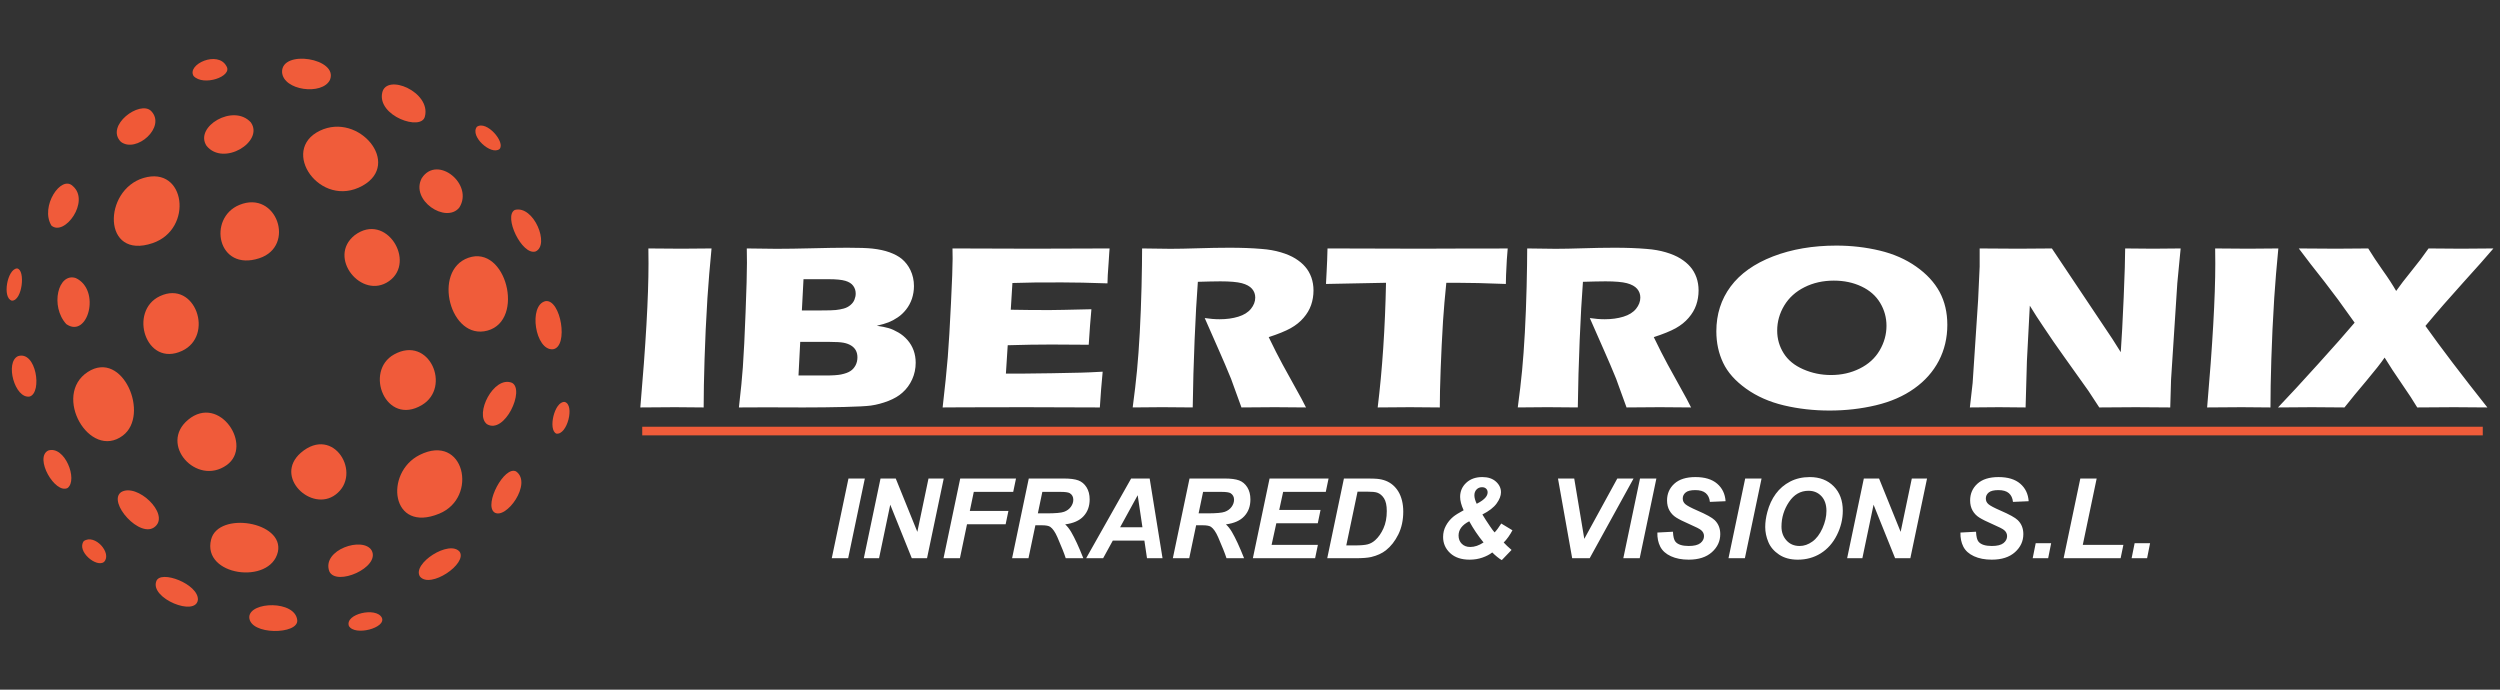
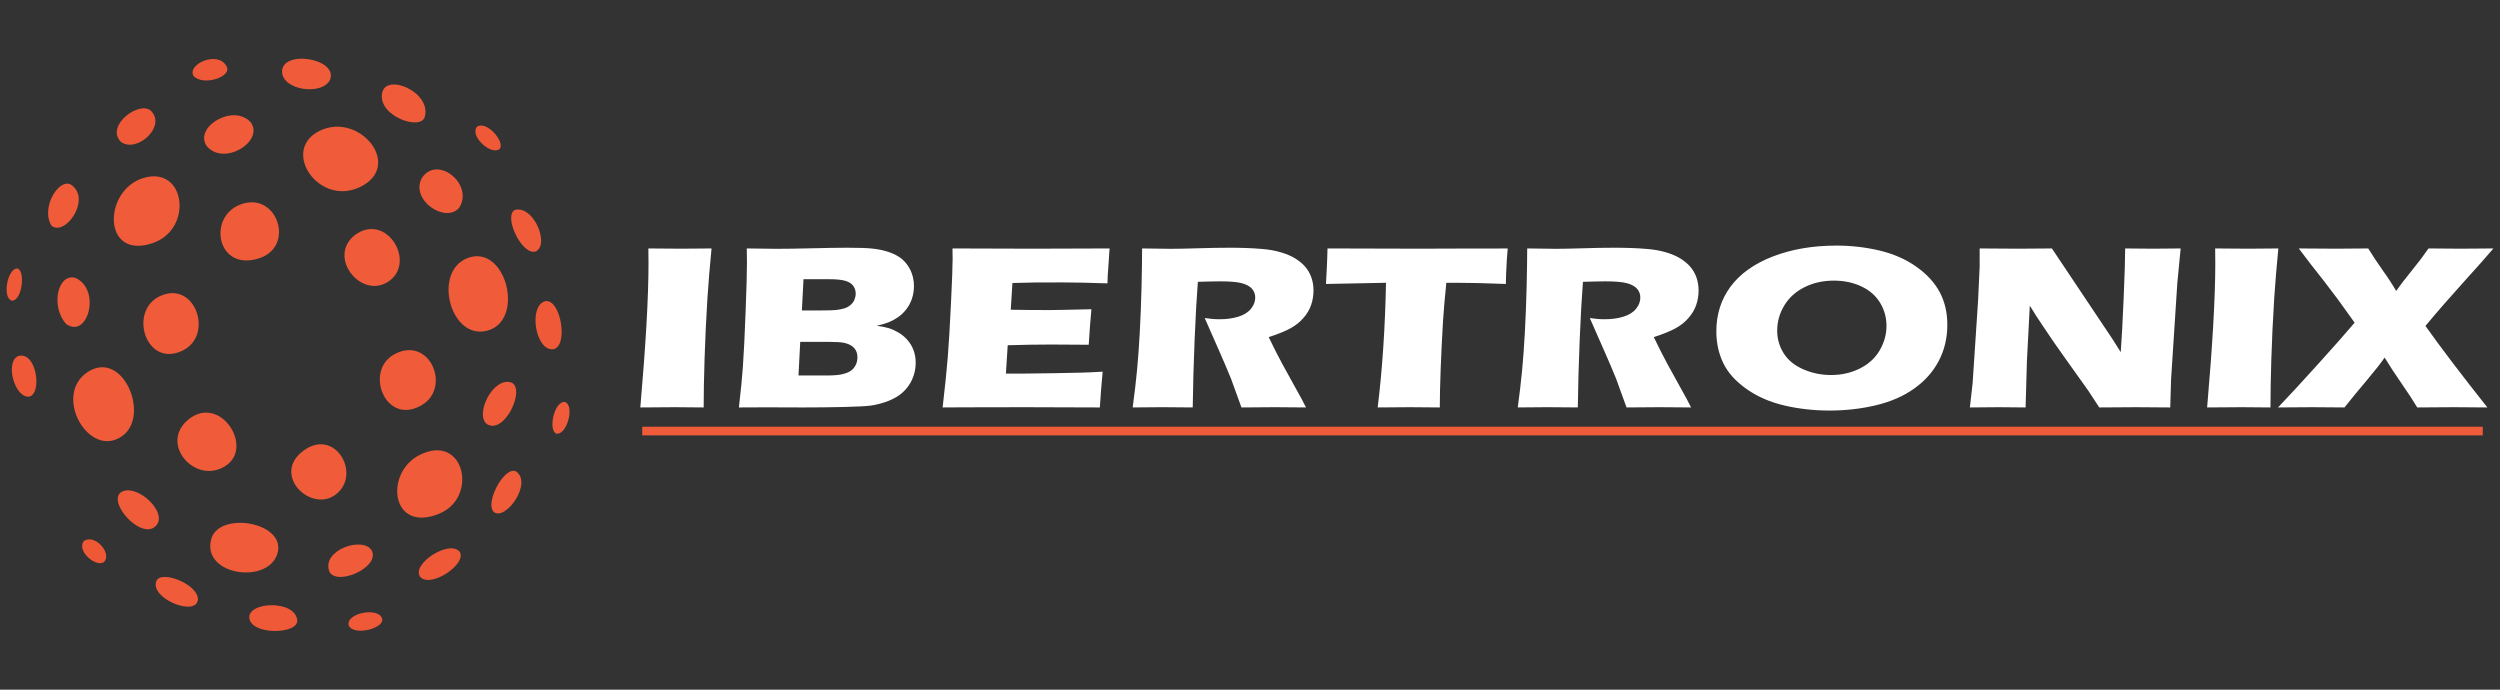
<svg xmlns="http://www.w3.org/2000/svg" xml:space="preserve" width="12.277mm" height="3.387mm" version="1.1" style="shape-rendering:geometricPrecision; text-rendering:geometricPrecision; image-rendering:optimizeQuality; fill-rule:evenodd; clip-rule:evenodd" viewBox="0 0 1227.66 338.66">
  <rect x="0" y="0" width="1227.66" height="338.66" fill="#333333" stroke="none" />
  <defs>
    <style type="text/css">
   
    .fil5 {fill:#EF5835}
    .fil2 {fill:#F05937}
    .fil4 {fill:#F05938}
    .fil1 {fill:#F05B3A}
    .fil0 {fill:#F05C3A}
    .fil3 {fill:#F05C3B}
    .fil6 {fill:white;fill-rule:nonzero}
   
  </style>
  </defs>
  <g id="Capa_x0020_1">
    <g id="_2139397448480">
      <path class="fil0" d="M157.09 64.17c-19.96,9.59 0.12,38.6 20.94,27.02 19.39,-10.78 -1.82,-36.22 -20.94,-27.02z" />
      <path class="fil0" d="M70.49 87.37c-19.98,5.94 -20.35,40.47 4.48,32 20.1,-6.85 16.21,-38.15 -4.48,-32z" />
      <path class="fil0" d="M229.97 126.58c-17.85,6.3 -8.92,40.82 9.46,35.74 18.49,-5.11 9.1,-42.29 -9.46,-35.74z" />
      <path class="fil0" d="M43.12 182.63c-17.61,11.42 0.85,43.44 17.16,31.28 13.51,-10.07 0.04,-42.43 -17.16,-31.28z" />
      <path class="fil1" d="M206.09 223.38c-17.45,8.7 -14.19,38.69 9.65,28.83 19.34,-8 12.26,-39.76 -9.65,-28.83z" />
      <path class="fil0" d="M136.46 271c3.2,-14.9 -29.34,-20.07 -32.8,-6.04 -4.53,17.89 29.06,22.34 32.8,6.04z" />
      <path class="fil1" d="M117.55 100.61c-15.73,6.47 -10.83,32.96 9.79,26.19 18.09,-5.94 8.5,-33.72 -9.79,-26.19z" />
      <path class="fil1" d="M92.37 206.12c-14.49,12.05 4.13,32.72 18.89,22.3 13.32,-9.4 -3.46,-35.13 -18.89,-22.3z" />
      <path class="fil1" d="M78.57 145.39c-15.62,7.25 -7.05,35.23 10.84,26.89 15.96,-7.44 6.48,-34.94 -10.84,-26.89z" />
      <path class="fil1" d="M193.51 174.04c-14.82,8.24 -4.11,35.45 13.68,24.84 14.63,-8.72 3.67,-34.48 -13.68,-24.84z" />
      <path class="fil1" d="M147.76 222.3c-13.6,11.82 5.29,29.51 17.08,20.54 13.32,-10.05 -0.95,-34.34 -17.08,-20.54z" />
      <path class="fil0" d="M174.16 115.5c-13.63,10.85 3.47,31.94 16.86,22.55 13.54,-9.5 -1.42,-34.16 -16.86,-22.55z" />
      <path class="fil1" d="M101.43 71.6c8.34,10.26 28.32,-2.1 21.78,-11.47 -8.46,-9.5 -27.97,2.09 -21.78,11.47z" />
      <path class="fil1" d="M207.13 87.44c-5.82,10.89 11.85,22.5 18.4,14.5 7.29,-11.38 -10.75,-26.16 -18.4,-14.5z" />
      <path class="fil1" d="M239.1 208.26c8.68,5.26 18.86,-16.89 12.29,-20.3 -8.96,-3.62 -18.49,15.46 -12.29,20.3z" />
      <path class="fil1" d="M76.27 258.49c7.05,-6.28 -9.01,-21.49 -16.77,-16.85 -6.99,4.89 9.61,23.45 16.77,16.85z" />
      <path class="fil1" d="M182.49 270.25c-4.26,-6.98 -24.56,-0.29 -20.8,10.25 3.3,7.66 25.29,-1.91 20.8,-10.25z" />
      <path class="fil1" d="M32.55 159.14c10.59,7.35 17.2,-16.78 4.63,-22.63 -8.7,-2.75 -12.64,13.85 -4.63,22.63z" />
      <path class="fil0" d="M138.51 35.38c0.52,9.12 19.8,11.53 23.52,3.83 4.3,-10.6 -23.86,-15.09 -23.52,-3.83z" />
      <path class="fil1" d="M208.66 57.15c3.08,-11.95 -18.89,-21.37 -20.96,-11.65 -2.56,11.45 19.32,19.08 20.96,11.65z" />
      <path class="fil2" d="M59.36 69.63c7.55,5.76 22.4,-7.32 14.88,-15.11 -5.44,-5.52 -22.77,7.18 -14.88,15.11z" />
      <path class="fil2" d="M271.6 171.49c7.74,-1.26 3.83,-24.65 -3.69,-23.64 -8.62,1.94 -5.08,24.56 3.69,23.64z" />
      <path class="fil2" d="M206.24 283.12c5.08,6.12 23.27,-6.28 19.51,-12.14 -4.99,-6.2 -23.63,5.83 -19.51,12.14z" />
      <path class="fil1" d="M25.26 110.77c6.44,5.45 19.09,-11.94 10.55,-19.37 -5.79,-5.8 -16.25,10.12 -10.55,19.37z" />
      <path class="fil1" d="M262.99 123.47c7.15,-3.12 -0.88,-22.89 -10.2,-20.39 -5.69,3.03 3.47,22.45 10.2,20.39z" />
      <path class="fil2" d="M145.96 304.49c-1.03,-9.77 -23.24,-9.2 -23.56,-1.51 0.12,9.09 24.36,8.69 23.56,1.51z" />
      <path class="fil1" d="M242.68 251.54c5.7,4.07 18.96,-14.28 10.73,-20.07 -5.76,-2.88 -15.78,16.06 -10.73,20.07z" />
      <path class="fil2" d="M14.58 194.71c6.24,-1.92 3.24,-22.64 -5.72,-19.84 -6.53,2.99 -1.59,21.08 5.72,19.84z" />
-       <path class="fil3" d="M33.18 239.63c5.22,-3.98 -1.37,-21.04 -9.53,-18.4 -6.94,3.56 3.38,21.47 9.53,18.4z" />
      <path class="fil1" d="M97.18 294.52c0.4,-7.7 -18.53,-14.98 -20.45,-9.05 -3.07,8.39 19.45,17.51 20.45,9.05z" />
      <path class="fil4" d="M95.06 37.3c4.78,5.2 19.24,0.27 16.17,-4.76 -4.19,-7.97 -19.61,-0.93 -16.17,4.76z" />
      <path class="fil4" d="M171.33 307.37c2.91,5.12 18.48,0.91 16.18,-4.05 -2.72,-5.42 -18.25,-1.9 -16.18,4.05z" />
      <path class="fil2" d="M245.28 73.19c3.1,-3.24 -6.32,-14.29 -11.1,-10.94 -3.57,4.64 6.96,14.14 11.1,10.94z" />
      <path class="fil3" d="M273.19 212.92c5.36,0.88 9.18,-14.17 4.1,-15.56 -5.06,-0.37 -8.26,13.73 -4.1,15.56z" />
      <path class="fil5" d="M51.11 275.9c4.04,-4.21 -4.53,-14 -9.98,-10.19 -3.68,4.97 6.37,13.24 9.98,10.19z" />
      <path class="fil2" d="M5.82 147.63c5.16,0.14 6.79,-15.18 2.56,-15.83 -4.76,0.22 -7.42,14.44 -2.56,15.83z" />
    </g>
    <path class="fil6" d="M314.44 200.07c2.66,-30.63 4.02,-54.18 4.02,-70.7l-0.07 -7.38c8.07,0.08 13.45,0.12 16.16,0.12 1.26,0 6.2,-0.04 14.86,-0.12 -0.84,8.59 -1.5,16.7 -2.02,24.37 -0.66,10.67 -1.13,20.66 -1.41,29.95 -0.29,9.28 -0.44,17.2 -0.44,23.76l-14.13 -0.12c-2.75,0 -8.43,0.04 -16.97,0.12zm48.41 0c0.97,-8.39 1.61,-14.98 1.94,-19.78 0.47,-6.58 0.92,-15.57 1.34,-27 0.45,-11.46 0.67,-19.51 0.67,-24.2 0,-1.68 -0.03,-4.06 -0.08,-7.1 6.14,0.12 11,0.18 14.59,0.18 5.02,0 10.85,-0.1 17.53,-0.26 6.68,-0.17 12.42,-0.27 17.21,-0.27 5.76,0 9.86,0.14 12.29,0.41 3.23,0.35 6.06,0.96 8.47,1.83 2.43,0.88 4.44,1.95 6.05,3.26 1.79,1.52 3.2,3.36 4.22,5.48 1.16,2.44 1.73,5.06 1.73,7.85 0,2.16 -0.34,4.23 -0.99,6.22 -0.69,1.99 -1.64,3.75 -2.86,5.29 -1.21,1.54 -2.57,2.83 -4.11,3.86 -1.51,1.03 -3,1.83 -4.46,2.4 -1.44,0.57 -3.38,1.15 -5.83,1.72 2.43,0.33 4.39,0.74 5.85,1.17 1.49,0.43 3.05,1.15 4.72,2.12 1.68,0.96 3.19,2.21 4.53,3.75 1.32,1.52 2.31,3.22 3,5.11 0.66,1.89 1,3.88 1,5.99 0,2.89 -0.57,5.62 -1.73,8.18 -1.15,2.55 -2.76,4.76 -4.84,6.57 -1.74,1.58 -4.03,2.91 -6.84,4.02 -2.82,1.09 -5.69,1.87 -8.61,2.28 -2.42,0.32 -6.77,0.53 -13.1,0.69 -6.33,0.15 -13.03,0.23 -20.14,0.23l-18.14 -0.06 -13.41 0.06zm30.92 -47.64l9.75 0c3.21,0 5.47,-0.06 6.84,-0.2 1.35,-0.14 2.67,-0.37 3.94,-0.72 1.28,-0.35 2.38,-0.92 3.32,-1.72 0.95,-0.8 1.61,-1.69 1.99,-2.69 0.4,-0.99 0.59,-1.97 0.59,-2.97 0,-1.42 -0.4,-2.67 -1.21,-3.78 -0.8,-1.11 -2.09,-1.93 -3.87,-2.46 -1.79,-0.53 -4.52,-0.8 -8.19,-0.8l-12.36 0 -0.8 15.34zm-1.66 31.95l13.2 0c3.5,0 6.04,-0.17 7.69,-0.5 2.04,-0.43 3.56,-0.98 4.6,-1.68 1.07,-0.68 1.89,-1.62 2.53,-2.81 0.62,-1.17 0.92,-2.5 0.92,-3.94 0,-1.27 -0.26,-2.38 -0.75,-3.34 -0.5,-0.95 -1.26,-1.75 -2.28,-2.4 -1,-0.64 -2.23,-1.11 -3.7,-1.4 -1.46,-0.29 -3.75,-0.43 -6.87,-0.43l-14.49 0 -0.85 16.5zm70.78 15.69c1.15,-9.83 1.98,-18.07 2.53,-24.72 0.52,-6.63 1.05,-15.45 1.57,-26.45 0.54,-10.99 0.81,-18.29 0.81,-21.88l-0.07 -5.03c10.87,0.08 24.05,0.12 39.48,0.12 14.23,0 26.78,-0.04 37.67,-0.12l-0.15 1.89c-0.05,0.45 -0.17,2.11 -0.32,4.98l-0.43 6.22c-0.09,1.33 -0.14,2.68 -0.14,4.06 -8.88,-0.31 -16.33,-0.47 -22.38,-0.47 -6.63,0 -11.12,0.02 -13.43,0.04 -2.33,0.02 -5.95,0.1 -10.87,0.25l-0.81 13.12c5.45,0.11 11.78,0.17 19,0.17 2.6,0 9.46,-0.14 20.6,-0.41 -0.47,4.88 -0.89,10.69 -1.32,17.44 -7.98,-0.07 -14.11,-0.11 -18.41,-0.11 -6.37,0 -13.5,0.11 -21.37,0.35l-0.89 13.93 7.96 0c2.36,0 7.23,-0.06 14.59,-0.18l14.32 -0.29c2.12,-0.04 5.66,-0.2 10.65,-0.47 -0.55,5.66 -1.02,11.51 -1.39,17.56 -11.24,-0.08 -23.55,-0.12 -36.97,-0.12l-30.41 0.06 -9.82 0.06zm93.33 0c0.9,-6.71 1.61,-12.76 2.12,-18.12 0.52,-5.39 0.97,-11.63 1.36,-18.71 0.39,-7.11 0.67,-14.58 0.87,-22.46 0.18,-7.88 0.27,-14.15 0.27,-18.79 5.76,0.12 10.42,0.18 13.95,0.18 3.69,0 8.19,-0.1 13.48,-0.26 5.31,-0.17 10.46,-0.27 15.48,-0.27 5.9,0 11.14,0.19 15.76,0.59 3.45,0.25 6.59,0.81 9.42,1.65 2.84,0.84 5.22,1.86 7.15,3.05 1.94,1.21 3.57,2.55 4.84,4.04 1.3,1.48 2.29,3.21 3.03,5.22 0.7,1.99 1.06,4.14 1.06,6.42 0,2.56 -0.41,4.96 -1.18,7.18 -0.78,2.23 -2.01,4.33 -3.71,6.28 -1.68,1.98 -3.79,3.67 -6.35,5.1 -2.57,1.42 -6.15,2.88 -10.76,4.37l3.59 7.27c1.02,2.01 2.09,4.08 3.25,6.19l9.26 16.78c0.42,0.72 1.15,2.14 2.21,4.29 -7.62,-0.08 -12.74,-0.12 -15.36,-0.12 -3.33,0 -8.76,0.04 -16.33,0.12 -0.73,-1.99 -2.08,-5.68 -4.02,-11.06 -0.77,-2.25 -1.44,-4 -2.01,-5.21 -1.07,-2.71 -2.73,-6.52 -4.87,-11.41l-7.14 -16.22c2.51,0.39 4.94,0.59 7.35,0.59 3.35,0 6.39,-0.41 9.13,-1.25 2.74,-0.84 4.81,-2.13 6.23,-3.88 1.39,-1.74 2.1,-3.57 2.1,-5.52 0,-1.62 -0.52,-3.07 -1.58,-4.3 -1.07,-1.23 -2.74,-2.14 -5,-2.75 -2.3,-0.6 -5.8,-0.91 -10.55,-0.91 -1.6,0 -3.29,0.01 -5,0.07 -1.73,0.06 -3.73,0.12 -6.05,0.16 -0.61,7.8 -1.13,17.34 -1.6,28.58 -0.47,11.24 -0.78,22.28 -0.92,33.11 -7.69,-0.08 -12.7,-0.12 -15.01,-0.12 -2.67,0 -7.51,0.04 -14.47,0.12zm120.31 0c2.27,-18.53 3.64,-38.94 4.09,-61.22l-29.48 0.58 0.33 -6.32c0.19,-3.39 0.33,-7.1 0.42,-11.12 13.1,0.08 28.37,0.12 45.79,0.12l17.09 -0.06 16.61 0 9 -0.06 -0.44 5.58c-0.16,3.01 -0.3,5.48 -0.37,7.43 -0.08,1.96 -0.1,3.44 -0.1,4.43 -9.86,-0.39 -18,-0.58 -24.4,-0.58l-4.84 0c-0.7,6.73 -1.22,12.95 -1.61,18.67 -0.5,8.19 -0.89,16.13 -1.17,23.84 -0.29,7.71 -0.42,13.95 -0.42,18.71 -7.56,-0.08 -12.41,-0.12 -14.64,-0.12 -1.96,0 -7.27,0.04 -15.86,0.12zm68.79 0c0.9,-6.71 1.61,-12.76 2.12,-18.12 0.52,-5.39 0.97,-11.63 1.36,-18.71 0.4,-7.11 0.67,-14.58 0.87,-22.46 0.18,-7.88 0.28,-14.15 0.28,-18.79 5.75,0.12 10.41,0.18 13.94,0.18 3.69,0 8.19,-0.1 13.48,-0.26 5.31,-0.17 10.46,-0.27 15.48,-0.27 5.9,0 11.14,0.19 15.76,0.59 3.45,0.25 6.59,0.81 9.43,1.65 2.83,0.84 5.21,1.86 7.14,3.05 1.94,1.21 3.57,2.55 4.84,4.04 1.3,1.48 2.29,3.21 3.03,5.22 0.7,1.99 1.06,4.14 1.06,6.42 0,2.56 -0.41,4.96 -1.18,7.18 -0.78,2.23 -2.01,4.33 -3.71,6.28 -1.68,1.98 -3.79,3.67 -6.35,5.1 -2.57,1.42 -6.15,2.88 -10.76,4.37l3.59 7.27c1.02,2.01 2.09,4.08 3.25,6.19l9.26 16.78c0.42,0.72 1.15,2.14 2.21,4.29 -7.62,-0.08 -12.74,-0.12 -15.36,-0.12 -3.33,0 -8.76,0.04 -16.33,0.12 -0.73,-1.99 -2.08,-5.68 -4.02,-11.06 -0.77,-2.25 -1.44,-4 -2,-5.21 -1.08,-2.71 -2.74,-6.52 -4.88,-11.41l-7.14 -16.22c2.51,0.39 4.94,0.59 7.35,0.59 3.35,0 6.4,-0.41 9.13,-1.25 2.75,-0.84 4.81,-2.13 6.23,-3.88 1.39,-1.74 2.1,-3.57 2.1,-5.52 0,-1.62 -0.52,-3.07 -1.58,-4.3 -1.07,-1.23 -2.73,-2.14 -5,-2.75 -2.29,-0.6 -5.8,-0.91 -10.54,-0.91 -1.61,0 -3.29,0.01 -5.01,0.07 -1.73,0.06 -3.73,0.12 -6.05,0.16 -0.61,7.8 -1.13,17.34 -1.6,28.58 -0.47,11.24 -0.78,22.28 -0.92,33.11 -7.69,-0.08 -12.7,-0.12 -15.01,-0.12 -2.67,0 -7.51,0.04 -14.47,0.12zm156.45 -79.48c7.36,0 14.46,0.82 21.29,2.45 6.84,1.64 12.81,4.26 17.91,7.87 5.12,3.59 8.94,7.74 11.49,12.42 2.53,4.69 3.8,10.09 3.8,16.18 0,6.42 -1.39,12.29 -4.17,17.64 -2.8,5.36 -6.83,9.91 -12.09,13.63 -5.24,3.75 -11.51,6.48 -18.81,8.22 -7.27,1.73 -14.86,2.59 -22.75,2.59 -7.79,0 -15.27,-0.84 -22.4,-2.53 -7.15,-1.7 -13.36,-4.45 -18.64,-8.24 -5.29,-3.8 -9.04,-8.02 -11.23,-12.66 -2.22,-4.66 -3.34,-9.81 -3.34,-15.49 0,-8.35 2.35,-15.69 7.02,-21.99 4.69,-6.3 11.64,-11.24 20.84,-14.79 9.18,-3.53 19.54,-5.3 31.08,-5.3zm-1.25 17.2c-5.31,0 -10.12,1.08 -14.42,3.24 -4.29,2.15 -7.61,5.15 -9.92,8.98 -2.31,3.84 -3.47,7.96 -3.47,12.33 0,4.06 1.07,7.74 3.17,11.1 2.09,3.37 5.29,5.99 9.6,7.88 4.3,1.89 8.85,2.83 13.65,2.83 5.14,0 9.83,-1.05 14.1,-3.18 4.27,-2.11 7.56,-5.09 9.8,-8.92 2.24,-3.84 3.35,-7.86 3.35,-12.05 0,-4.08 -1.04,-7.85 -3.12,-11.3 -2.07,-3.45 -5.14,-6.15 -9.16,-8.04 -4,-1.91 -8.54,-2.87 -13.58,-2.87zm66.81 62.28l1.36 -12.02 2.69 -40.72 0.76 -16.42 0 -8.92c7.15,0.08 13.48,0.12 18.94,0.12 3.92,0 9.45,-0.04 16.53,-0.12l29.71 44.43 4.11 6.51c0.47,-6.4 0.94,-15.39 1.44,-26.96 0.49,-11.55 0.72,-19.55 0.72,-23.98 5.69,0.08 10.25,0.12 13.67,0.12 1.56,0 6.09,-0.04 13.58,-0.12l-1.64 17.05 -3.07 47.35 -0.4 13.68c-6.01,-0.08 -11.61,-0.12 -16.85,-0.12 -4.34,0 -10.33,0.04 -18,0.12 -2.41,-3.75 -4.18,-6.46 -5.33,-8.14l-11.62 -16.31c-3.84,-5.34 -7.36,-10.45 -10.59,-15.33 -2.13,-3.1 -4.3,-6.5 -6.57,-10.2l-1.42 27.13 -0.65 22.85c-5.73,-0.08 -10.1,-0.12 -13.1,-0.12 -2.55,0 -7.29,0.04 -14.27,0.12zm116.51 0c2.66,-30.63 4.01,-54.18 4.01,-70.7l-0.07 -7.38c8.07,0.08 13.45,0.12 16.16,0.12 1.26,0 6.21,-0.04 14.87,-0.12 -0.85,8.59 -1.5,16.7 -2.02,24.37 -0.67,10.67 -1.14,20.66 -1.42,29.95 -0.29,9.28 -0.43,17.2 -0.43,23.76l-14.13 -0.12c-2.76,0 -8.43,0.04 -16.97,0.12zm34.81 0c5.41,-5.64 11.94,-12.74 19.66,-21.29 7.72,-8.52 13.72,-15.31 17.96,-20.34l-8.19 -11.4c-1.51,-2.05 -3.7,-4.93 -6.55,-8.64l-6.95 -8.86c-1.69,-2.2 -3.6,-4.72 -5.73,-7.55 5.95,0.08 12.03,0.12 18.26,0.12 4.94,0 10.2,-0.04 15.84,-0.12 2.03,3.32 4.41,6.91 7.15,10.79 2.77,3.86 4.93,7.24 6.57,10.09 1.83,-2.64 4.34,-5.9 7.52,-9.82 3.19,-3.9 5.98,-7.59 8.38,-11.06 4.89,0.08 10.2,0.12 15.96,0.12 3.72,0 9.03,-0.04 15.9,-0.12 -3.32,3.92 -8.26,9.5 -14.8,16.7 -6.53,7.22 -12.74,14.32 -18.59,21.35 7.47,10.51 17.6,23.86 30.42,40.03 -7.3,-0.08 -12.75,-0.12 -16.38,-0.12 -6.1,0 -12.11,0.04 -18.06,0.12 -1.81,-3.04 -4.32,-6.91 -7.57,-11.59 -3.23,-4.66 -6.06,-8.97 -8.45,-12.9 -1.82,2.68 -4.77,6.42 -8.85,11.28 -4.11,4.84 -7.72,9.25 -10.86,13.21 -6.73,-0.08 -12.05,-0.12 -15.97,-0.12 -4.34,0 -9.89,0.04 -16.67,0.12z" />
-     <path class="fil6" d="M408.45 274.11l8.2 -39.14 8.04 0 -8.19 39.14 -8.05 0zm46.78 0l-7.48 0 -10.58 -26.29 -5.5 26.29 -7.48 0 8.2 -39.14 7.48 0 10.6 26.19 5.48 -26.19 7.48 0 -8.2 39.14zm8.1 0l8.2 -39.14 27.39 0 -1.37 6.56 -19.36 0 -1.95 9.35 18.96 0 -1.37 6.56 -18.97 0 -3.48 16.67 -8.05 0zm41.71 0l-8.04 0 8.19 -39.14 17.37 0c2.99,0 5.31,0.31 6.98,0.92 1.65,0.62 2.99,1.74 4.02,3.38 1.02,1.64 1.53,3.62 1.53,5.95 0,3.34 -0.99,6.08 -2.99,8.24 -1.98,2.17 -5,3.5 -9.03,4.02 1.03,0.92 1.99,2.15 2.9,3.66 1.8,3.06 3.8,7.39 6.01,12.97l-8.64 0c-0.69,-2.2 -2.06,-5.64 -4.09,-10.31 -1.1,-2.53 -2.28,-4.23 -3.52,-5.1 -0.77,-0.51 -2.11,-0.77 -4.01,-0.77l-3.29 0 -3.39 16.18zm4.61 -22.03l4.27 0c4.33,0 7.2,-0.25 8.61,-0.77 1.42,-0.52 2.52,-1.33 3.33,-2.44 0.8,-1.11 1.2,-2.27 1.2,-3.48 0,-1.43 -0.58,-2.5 -1.73,-3.22 -0.71,-0.43 -2.25,-0.64 -4.62,-0.64l-8.86 0 -2.2 10.55zm52.32 13.39l-15.52 0 -4.74 8.64 -8.34 0 22.09 -39.14 9.1 0 6.32 39.14 -7.63 0 -1.28 -8.64zm-0.96 -6.56l-2.33 -15.74 -8.63 15.74 10.96 0zm22.97 15.2l-8.04 0 8.19 -39.14 17.37 0c2.99,0 5.31,0.31 6.98,0.92 1.65,0.62 2.99,1.74 4.02,3.38 1.02,1.64 1.53,3.62 1.53,5.95 0,3.34 -0.99,6.08 -2.99,8.24 -1.98,2.17 -5,3.5 -9.03,4.02 1.03,0.92 1.99,2.15 2.9,3.66 1.8,3.06 3.8,7.39 6.01,12.97l-8.64 0c-0.69,-2.2 -2.06,-5.64 -4.09,-10.31 -1.1,-2.53 -2.28,-4.23 -3.52,-5.1 -0.77,-0.51 -2.11,-0.77 -4.01,-0.77l-3.29 0 -3.39 16.18zm4.61 -22.03l4.27 0c4.33,0 7.2,-0.25 8.61,-0.77 1.42,-0.52 2.52,-1.33 3.33,-2.44 0.8,-1.11 1.2,-2.27 1.2,-3.48 0,-1.43 -0.58,-2.5 -1.73,-3.22 -0.71,-0.43 -2.25,-0.64 -4.62,-0.64l-8.86 0 -2.2 10.55zm26.65 22.03l8.2 -39.14 28.97 0 -1.37 6.56 -20.94 0 -1.92 8.86 20.29 0 -1.36 6.56 -20.36 0 -2.32 10.6 22.73 0 -1.36 6.56 -30.56 0zm36.52 0l8.19 -39.14 10.58 0c2.94,0 4.83,0.05 5.65,0.14 1.62,0.15 3.08,0.48 4.35,0.98 1.28,0.51 2.44,1.2 3.48,2.1 1.05,0.9 1.95,1.98 2.71,3.24 0.76,1.27 1.34,2.73 1.75,4.37 0.41,1.65 0.62,3.45 0.62,5.41 0,4.22 -0.81,7.95 -2.42,11.22 -1.62,3.26 -3.65,5.86 -6.09,7.78 -1.88,1.49 -4.29,2.6 -7.25,3.31 -1.68,0.39 -4.26,0.59 -7.74,0.59l-13.83 0zm9.35 -6.29l4.11 0c2.97,0 5.12,-0.18 6.45,-0.54 1.34,-0.37 2.56,-1.05 3.66,-2.05 1.6,-1.44 2.94,-3.36 4.03,-5.77 1.09,-2.4 1.64,-5.24 1.64,-8.5 0,-2.78 -0.46,-4.86 -1.36,-6.27 -0.9,-1.39 -2.01,-2.32 -3.34,-2.78 -0.93,-0.32 -2.58,-0.49 -4.97,-0.49l-4.69 0 -5.53 26.4zm76.11 -10.75l5.49 3.32c-0.52,1 -1.18,2.09 -2,3.26 -0.83,1.17 -1.6,2.08 -2.3,2.74 1,1.09 2.3,2.31 3.87,3.65l-4.8 5c-0.61,-0.32 -1.38,-0.86 -2.31,-1.62 -0.94,-0.77 -1.73,-1.49 -2.37,-2.15 -1.29,1.01 -2.9,1.86 -4.84,2.53 -1.94,0.68 -4.03,1.02 -6.28,1.02 -4.05,0 -7.24,-1.07 -9.55,-3.22 -2.32,-2.15 -3.47,-4.8 -3.47,-7.92 0,-1.98 0.45,-3.82 1.37,-5.52 0.92,-1.71 2.12,-3.17 3.57,-4.38 1.06,-0.88 2.77,-1.94 5.14,-3.22 -1.15,-2.5 -1.72,-4.7 -1.72,-6.57 0,-2.74 1,-5.05 3,-6.92 2,-1.87 4.63,-2.81 7.91,-2.81 2.81,0 5.04,0.75 6.68,2.23 1.65,1.49 2.47,3.24 2.47,5.23 0,1.7 -0.71,3.53 -2.13,5.5 -1.41,1.97 -3.76,3.77 -7,5.41 1.02,1.71 2.29,3.68 3.8,5.89 0.91,1.36 1.64,2.33 2.2,2.92 0.91,-0.91 1.99,-2.37 3.27,-4.37zm-12.06 -9.69c2.12,-1.07 3.59,-2.15 4.45,-3.24 0.61,-0.79 0.91,-1.58 0.91,-2.39 0,-0.73 -0.25,-1.33 -0.74,-1.8 -0.49,-0.48 -1.16,-0.71 -2.02,-0.71 -1.07,0 -1.96,0.37 -2.67,1.11 -0.72,0.74 -1.07,1.71 -1.07,2.9 0,1.14 0.38,2.52 1.14,4.13zm-3.66 8.59c-3.5,1.77 -5.25,4.1 -5.25,7 0,1.64 0.52,2.99 1.57,4.04 1.05,1.05 2.44,1.58 4.17,1.58 2.12,0 4.29,-0.74 6.53,-2.22 -2.69,-3.29 -5.03,-6.75 -7.02,-10.4zm59.14 18.14l-8.6 0 -6.97 -39.14 7.98 0 4.94 29.63 16.21 -29.63 7.98 0 -21.54 39.14zm16.51 0l8.2 -39.14 8.04 0 -8.19 39.14 -8.05 0zm16.72 -12.61l7.66 -0.4c0.11,2.43 0.52,4.07 1.25,4.92 1.18,1.39 3.35,2.08 6.52,2.08 2.63,0 4.54,-0.48 5.72,-1.42 1.17,-0.95 1.76,-2.09 1.76,-3.43 0,-1.16 -0.49,-2.14 -1.44,-2.94 -0.68,-0.59 -2.54,-1.55 -5.57,-2.86 -3.03,-1.32 -5.25,-2.43 -6.64,-3.31 -1.4,-0.88 -2.5,-2.03 -3.3,-3.44 -0.8,-1.41 -1.2,-3.06 -1.2,-4.95 0,-3.31 1.19,-6.05 3.58,-8.23 2.38,-2.17 5.83,-3.26 10.36,-3.26 4.59,0 8.14,1.08 10.66,3.24 2.52,2.16 3.9,5.03 4.15,8.61l-7.71 0.34c-0.19,-1.87 -0.87,-3.3 -2.03,-4.3 -1.15,-0.99 -2.86,-1.49 -5.12,-1.49 -2.22,0 -3.81,0.39 -4.75,1.17 -0.96,0.79 -1.43,1.78 -1.43,2.97 0,1.13 0.43,2.05 1.3,2.79 0.87,0.75 2.8,1.77 5.78,3.07 4.5,1.95 7.36,3.53 8.59,4.74 1.84,1.78 2.75,4.07 2.75,6.88 0,3.46 -1.37,6.41 -4.1,8.86 -2.74,2.45 -6.53,3.68 -11.41,3.68 -3.36,0 -6.28,-0.56 -8.74,-1.69 -2.46,-1.13 -4.2,-2.7 -5.22,-4.7 -1.02,-2.01 -1.49,-4.32 -1.42,-6.93zm34.93 12.61l8.2 -39.14 8.04 0 -8.19 39.14 -8.05 0zm18.04 -15.36c0,-2.31 0.34,-4.75 1.03,-7.32 0.91,-3.45 2.3,-6.43 4.16,-8.96 1.86,-2.53 4.21,-4.53 7.03,-6 2.83,-1.47 6.05,-2.21 9.67,-2.21 4.84,0 8.75,1.51 11.73,4.52 2.98,3.02 4.47,7.01 4.47,11.98 0,4.14 -0.96,8.14 -2.9,12 -1.94,3.87 -4.58,6.85 -7.91,8.94 -3.33,2.08 -7.09,3.12 -11.3,3.12 -3.64,0 -6.7,-0.83 -9.18,-2.49 -2.47,-1.65 -4.23,-3.7 -5.26,-6.15 -1.03,-2.46 -1.54,-4.93 -1.54,-7.43zm7.98 -0.15c0,2.69 0.82,4.95 2.45,6.76 1.64,1.83 3.79,2.74 6.46,2.74 2.16,0 4.25,-0.72 6.24,-2.15 2.01,-1.44 3.66,-3.62 4.97,-6.53 1.3,-2.93 1.96,-5.76 1.96,-8.53 0,-3.09 -0.83,-5.51 -2.48,-7.27 -1.66,-1.76 -3.76,-2.63 -6.32,-2.63 -3.93,0 -7.13,1.84 -9.59,5.51 -2.46,3.68 -3.69,7.7 -3.69,12.1zm63.28 15.51l-7.48 0 -10.58 -26.29 -5.5 26.29 -7.48 0 8.2 -39.14 7.48 0 10.6 26.19 5.48 -26.19 7.48 0 -8.2 39.14zm24.6 -12.61l7.66 -0.4c0.11,2.43 0.52,4.07 1.25,4.92 1.18,1.39 3.35,2.08 6.52,2.08 2.63,0 4.54,-0.48 5.72,-1.42 1.17,-0.95 1.76,-2.09 1.76,-3.43 0,-1.16 -0.49,-2.14 -1.44,-2.94 -0.68,-0.59 -2.54,-1.55 -5.57,-2.86 -3.03,-1.32 -5.25,-2.43 -6.64,-3.31 -1.4,-0.88 -2.5,-2.03 -3.3,-3.44 -0.8,-1.41 -1.2,-3.06 -1.2,-4.95 0,-3.31 1.19,-6.05 3.58,-8.23 2.38,-2.17 5.83,-3.26 10.36,-3.26 4.59,0 8.14,1.08 10.66,3.24 2.52,2.16 3.9,5.03 4.15,8.61l-7.71 0.34c-0.19,-1.87 -0.87,-3.3 -2.03,-4.3 -1.15,-0.99 -2.86,-1.49 -5.12,-1.49 -2.22,0 -3.81,0.39 -4.75,1.17 -0.96,0.79 -1.43,1.78 -1.43,2.97 0,1.13 0.43,2.05 1.3,2.79 0.87,0.75 2.8,1.77 5.78,3.07 4.5,1.95 7.36,3.53 8.59,4.74 1.84,1.78 2.75,4.07 2.75,6.88 0,3.46 -1.37,6.41 -4.1,8.86 -2.74,2.45 -6.53,3.68 -11.41,3.68 -3.36,0 -6.28,-0.56 -8.74,-1.69 -2.46,-1.13 -4.2,-2.7 -5.22,-4.7 -1.02,-2.01 -1.49,-4.32 -1.42,-6.93zm36.96 5.23l7.59 0 -1.47 7.38 -7.6 0 1.48 -7.38zm13.71 7.38l8.2 -39.14 8.03 0 -6.82 32.58 19.94 0 -1.36 6.56 -27.99 0zm34.87 -7.38l7.59 0 -1.47 7.38 -7.6 0 1.48 -7.38z" />
    <rect class="fil0" x="315.38" y="209.54" width="903.82" height="4.24" />
  </g>
</svg>